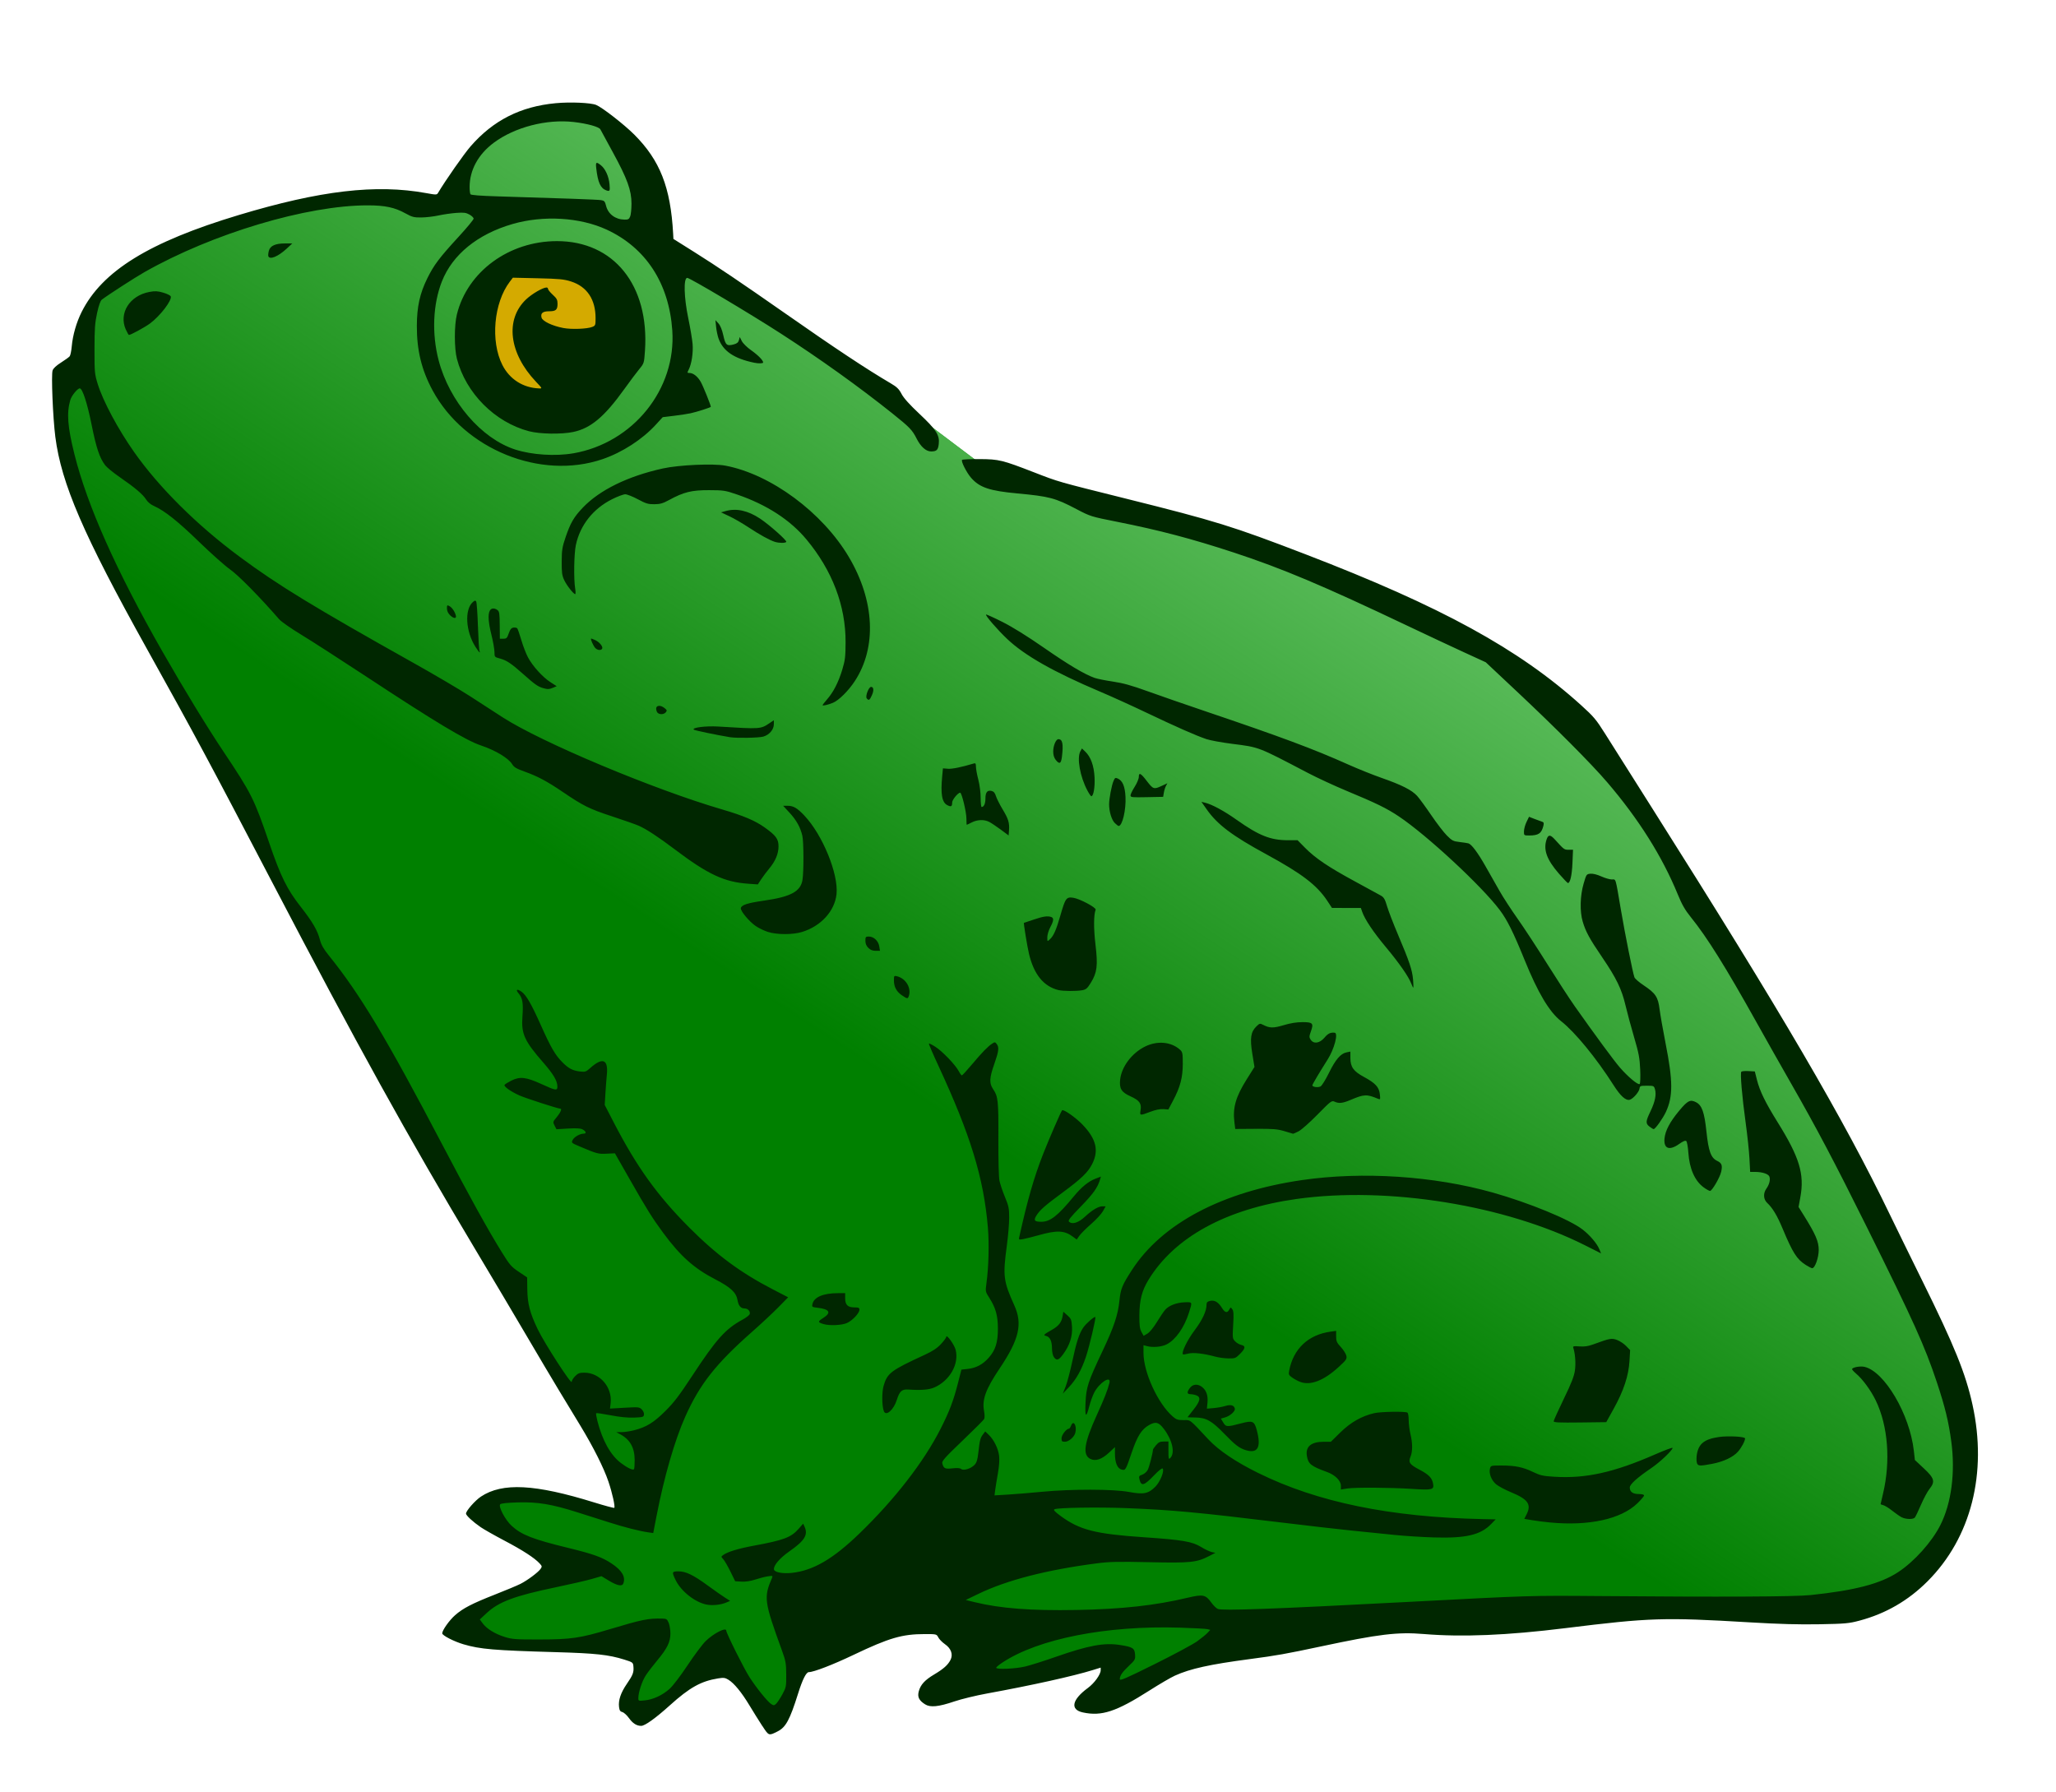
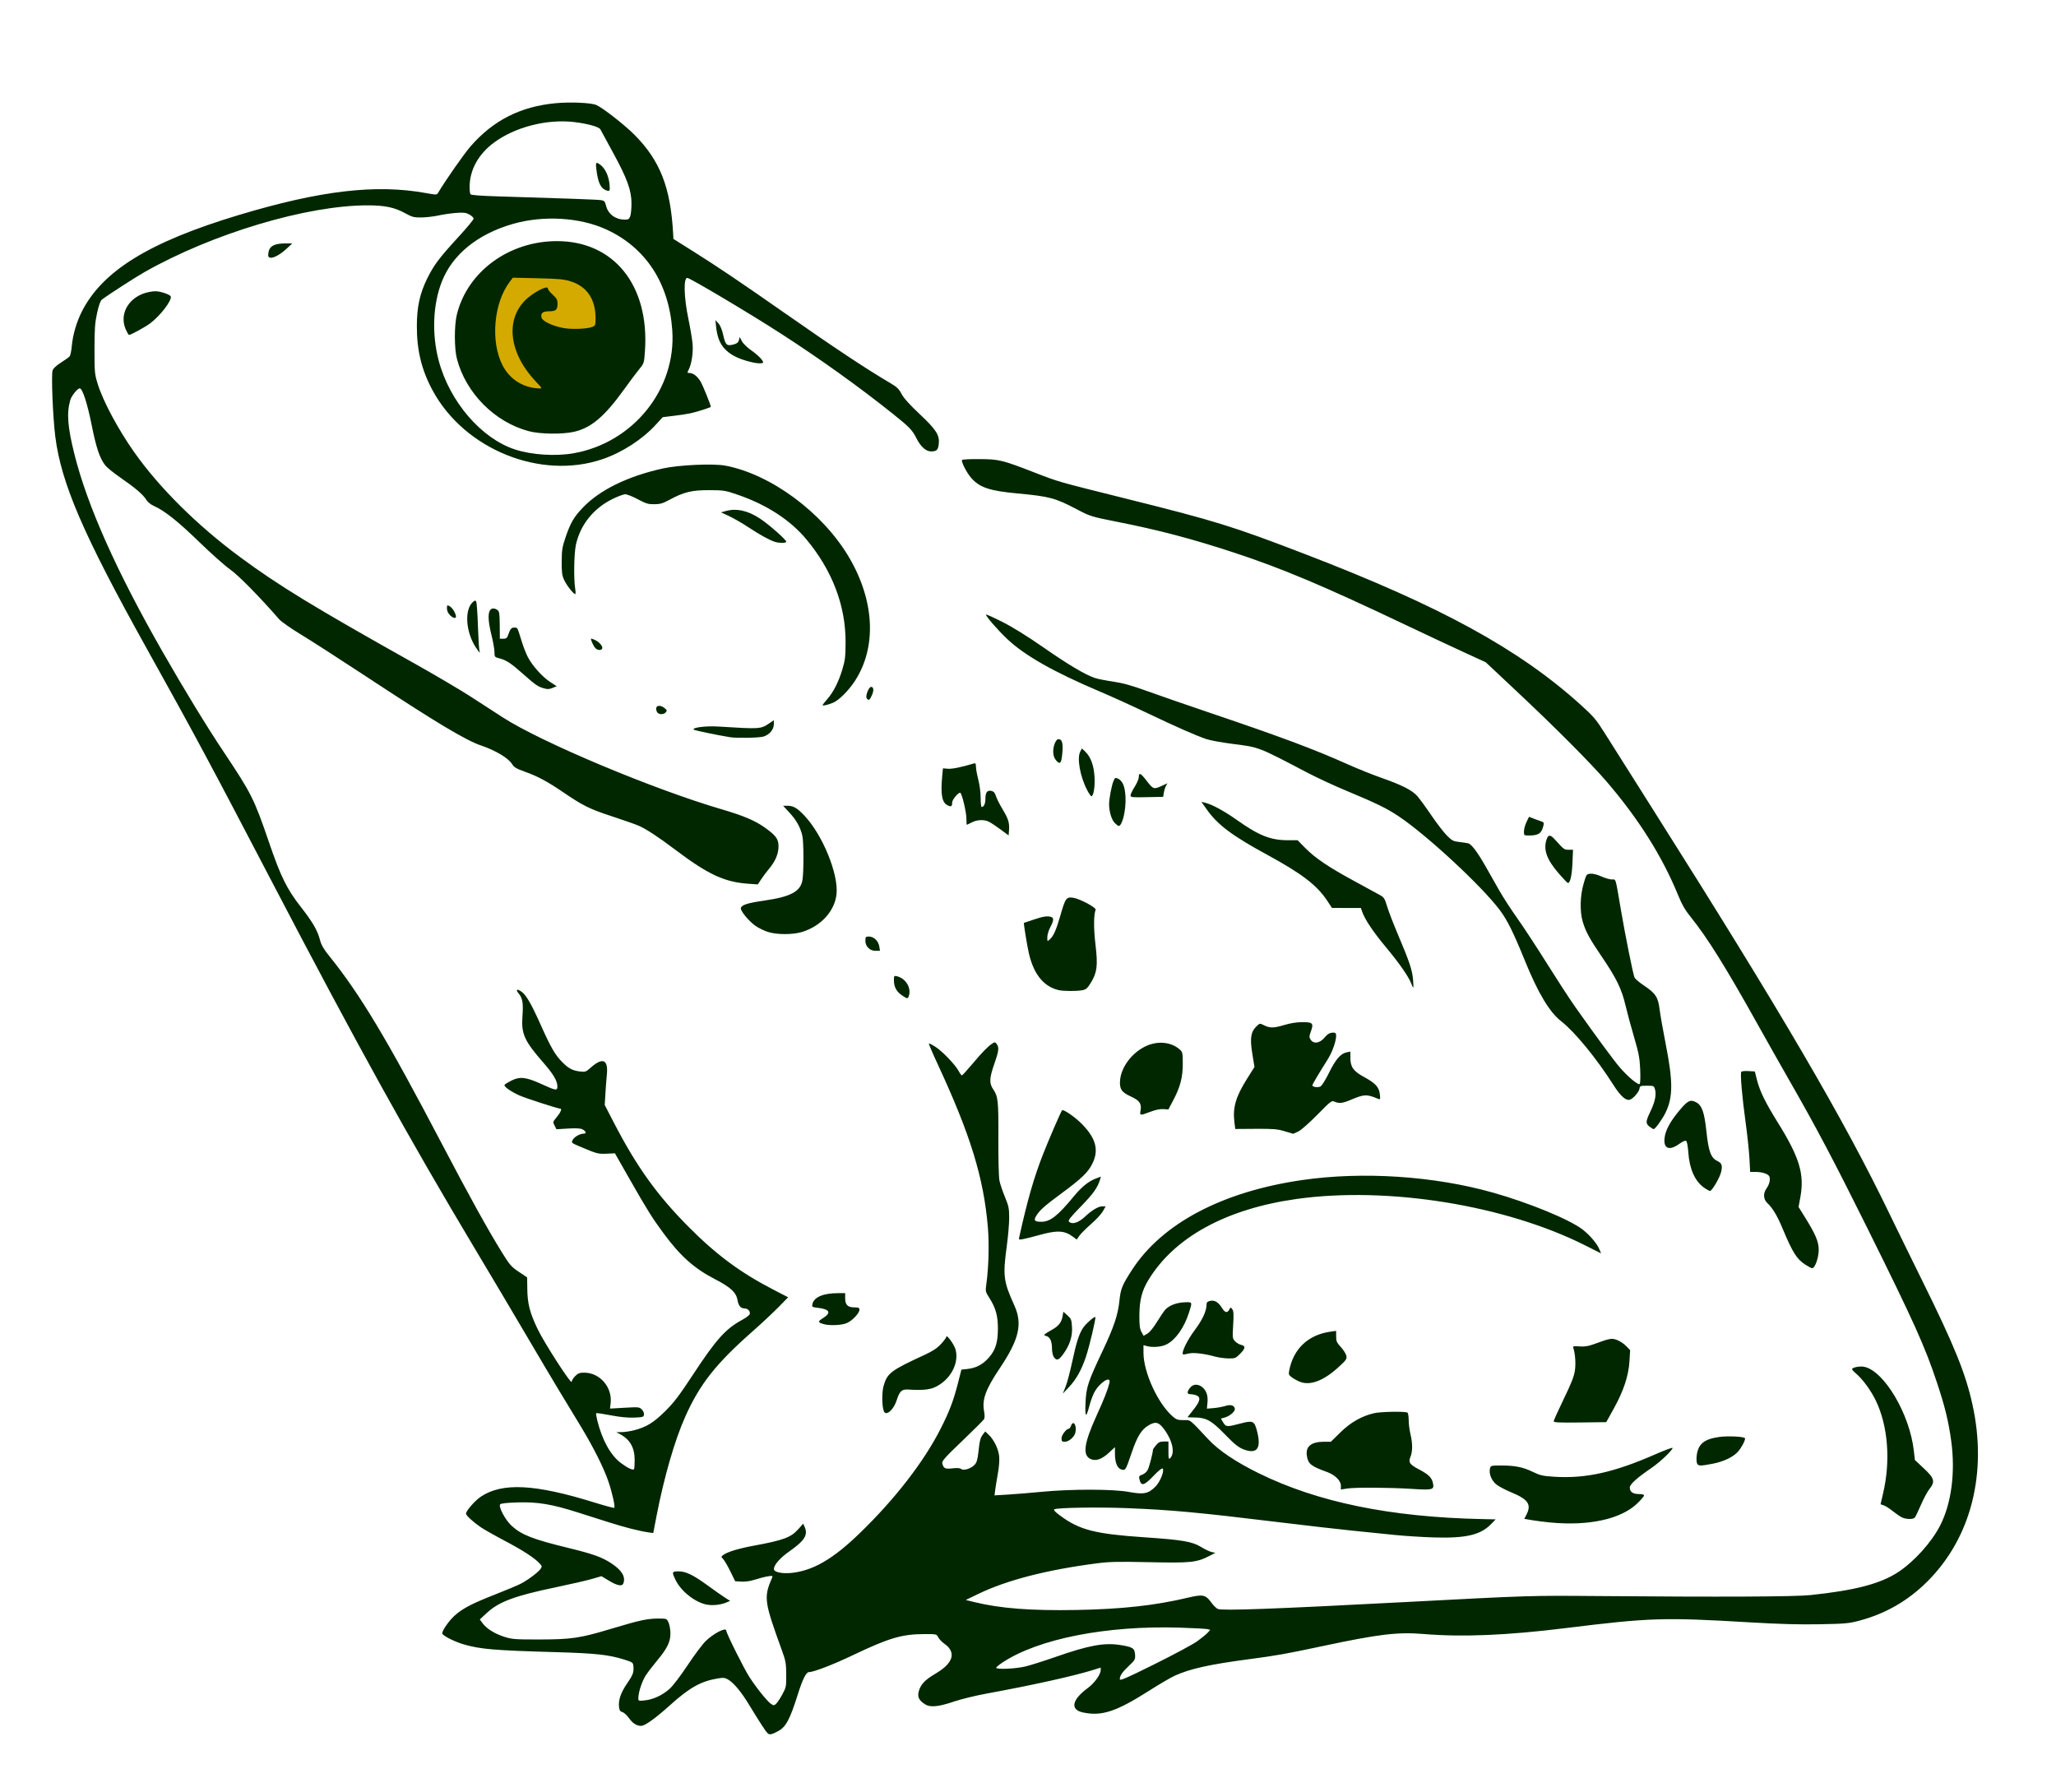
<svg xmlns="http://www.w3.org/2000/svg" xmlns:ns1="http://www.inkscape.org/namespaces/inkscape" xmlns:ns2="http://sodipodi.sourceforge.net/DTD/sodipodi-0.dtd" xmlns:xlink="http://www.w3.org/1999/xlink" width="195mm" height="170mm" viewBox="0 0 195 170" version="1.1" id="svg8" ns1:version="0.91 r13725" ns2:docname="frog-j4p4n-edit.svg">
  <title id="title23">Frog</title>
  <defs id="defs2">
    <linearGradient ns1:collect="always" id="linearGradient4757">
      <stop style="stop-color:#5bbc5b;stop-opacity:1;" offset="0" id="stop4759" />
      <stop style="stop-color:#5bbc5b;stop-opacity:0;" offset="1" id="stop4761" />
    </linearGradient>
    <linearGradient ns1:collect="always" xlink:href="#linearGradient4757" id="linearGradient4765" x1="-273.823" y1="182.354" x2="-295.229" y2="214.909" gradientUnits="userSpaceOnUse" />
  </defs>
  <ns2:namedview id="base" pagecolor="#ffffff" bordercolor="#666666" borderopacity="1.0" ns1:pageopacity="0.0" ns1:pageshadow="2" ns1:zoom="1.0289025" ns1:cx="367.55482" ns1:cy="274.04659" ns1:document-units="mm" ns1:current-layer="layer1" showgrid="false" fit-margin-top="0" fit-margin-left="0" fit-margin-right="0" fit-margin-bottom="0" ns1:window-width="1916" ns1:window-height="1035" ns1:window-x="4" ns1:window-y="1" ns1:window-maximized="1" ns1:snap-global="false" showguides="false" />
  <g ns1:label="Layer 1" ns1:groupmode="layer" id="layer1" transform="translate(384.988,-109.985)">
    <g id="g4769" transform="matrix(1.728,0,0,1.728,218.717,-152.974)">
-       <path ns1:connector-curvature="0" id="path25" d="m -346.265,174.188 c 0.244,-0.195 1.464,-2.489 1.464,-2.489 l 0.293,-2.635 2.489,-2.196 7.954,-3.22 7.075,-0.781 2.098,0.098 1.805,-2.83 3.464,-1.854 2.879,0.098 2.928,3.172 0.878,4.294 11.467,7.319 6.734,5.075 8.393,2.147 11.662,4.196 7.27,3.416 5.855,5.465 4.001,5.66 3.806,6.734 7.661,13.126 2.83,6.343 1.805,5.465 -0.634,5.319 -3.562,3.952 c 0,0 -7.563,0.537 -9.271,0.537 -1.708,0 -21.86,0.586 -21.86,0.586 l -7.124,1.708 -5.123,2.391 0.927,-2.147 -9.076,1.952 1.073,-3.513 -4.343,-1.61 -5.123,3.22 -1.073,3.464 -3.611,-3.513 -4.148,3.22 -0.537,-0.976 1.61,-3.611 -4.928,0.781 -5.319,-0.342 -0.146,-1.317 5.611,-2.684 -4.782,-2.977 1.317,-1.171 7.319,1.366 -1.757,-2.977 -5.27,-9.076 -9.222,-16.298 -5.855,-10.735 -3.562,-6.831 -5.514,-10.54 z" style="fill:#008000;stroke:none;stroke-width:0.265px;stroke-linecap:butt;stroke-linejoin:miter;stroke-opacity:1" />
-       <path style="fill:url(#linearGradient4765);fill-opacity:1;stroke:none;stroke-width:0.265px;stroke-linecap:butt;stroke-linejoin:miter;stroke-opacity:1" d="m -346.265,174.188 c 0.244,-0.195 1.464,-2.489 1.464,-2.489 l 0.293,-2.635 2.489,-2.196 7.954,-3.22 7.075,-0.781 2.098,0.098 1.805,-2.83 3.464,-1.854 2.879,0.098 2.928,3.172 0.878,4.294 11.467,7.319 6.734,5.075 8.393,2.147 11.662,4.196 7.27,3.416 5.855,5.465 4.001,5.66 3.806,6.734 7.661,13.126 2.83,6.343 1.805,5.465 -0.634,5.319 -3.562,3.952 c 0,0 -7.563,0.537 -9.271,0.537 -1.708,0 -21.86,0.586 -21.86,0.586 l -7.124,1.708 -5.123,2.391 0.927,-2.147 -9.076,1.952 1.073,-3.513 -4.343,-1.61 -5.123,3.22 -1.073,3.464 -3.611,-3.513 -4.148,3.22 -0.537,-0.976 1.61,-3.611 -4.928,0.781 -5.319,-0.342 -0.146,-1.317 5.611,-2.684 -4.782,-2.977 1.317,-1.171 7.319,1.366 -1.757,-2.977 -5.27,-9.076 -9.222,-16.298 -5.855,-10.735 -3.562,-6.831 -5.514,-10.54 z" id="path4755" ns1:connector-curvature="0" />
      <path ns1:connector-curvature="0" id="path4767" d="m -317.066,166.273 -4.555,0.778 -2.111,3 2.222,4.111 3.111,0.556 3.555,-4.222 z" style="fill:#d4aa00;fill-rule:evenodd;stroke:none;stroke-width:0.282px;stroke-linecap:butt;stroke-linejoin:miter;stroke-opacity:1" />
      <path ns1:connector-curvature="0" id="path21" d="m -307.519,246.92 c -0.181,-0.278 -0.502,-0.793 -0.714,-1.144 -0.432,-0.717 -0.84,-1.214 -1.154,-1.406 -0.181,-0.11 -0.263,-0.121 -0.567,-0.072 -0.936,0.151 -1.562,0.5 -2.645,1.477 -0.785,0.708 -1.371,1.128 -1.574,1.128 -0.252,0 -0.462,-0.134 -0.676,-0.432 -0.113,-0.157 -0.274,-0.303 -0.358,-0.324 -0.117,-0.029 -0.16,-0.094 -0.182,-0.278 -0.046,-0.371 0.094,-0.785 0.428,-1.271 0.336,-0.488 0.392,-0.637 0.36,-0.964 -0.02,-0.21 -0.039,-0.224 -0.502,-0.369 -0.856,-0.268 -1.577,-0.346 -3.76,-0.408 -3.397,-0.097 -4.143,-0.161 -5.057,-0.429 -0.528,-0.155 -1.174,-0.487 -1.174,-0.603 0,-0.168 0.39,-0.719 0.708,-0.998 0.429,-0.378 0.932,-0.638 2.183,-1.13 0.603,-0.237 1.235,-0.501 1.403,-0.587 0.382,-0.193 0.968,-0.63 1.101,-0.819 0.092,-0.131 0.088,-0.155 -0.054,-0.308 -0.282,-0.303 -0.927,-0.721 -1.925,-1.246 -0.543,-0.286 -1.129,-0.618 -1.302,-0.737 -0.431,-0.296 -0.809,-0.646 -0.809,-0.747 0,-0.152 0.501,-0.723 0.822,-0.935 1.176,-0.779 2.967,-0.686 6.213,0.322 0.587,0.182 1.084,0.315 1.103,0.296 0.059,-0.059 -0.11,-0.82 -0.321,-1.442 -0.256,-0.755 -0.819,-1.876 -1.53,-3.05 -0.31,-0.512 -0.85,-1.403 -1.2,-1.98 -0.35,-0.578 -1.142,-1.913 -1.761,-2.969 -0.619,-1.055 -1.88,-3.181 -2.804,-4.724 -3.703,-6.189 -6.497,-11.241 -11.19,-20.227 -3.4,-6.512 -4.209,-8.019 -6.847,-12.756 -3.482,-6.255 -4.696,-9.065 -5.026,-11.636 -0.134,-1.048 -0.231,-3.405 -0.149,-3.646 0.038,-0.113 0.205,-0.269 0.464,-0.432 0.222,-0.14 0.436,-0.295 0.475,-0.345 0.039,-0.05 0.09,-0.296 0.112,-0.547 0.055,-0.612 0.256,-1.311 0.541,-1.881 1.127,-2.25 3.705,-3.842 8.622,-5.322 4.483,-1.349 7.533,-1.706 10.287,-1.205 0.553,0.101 0.588,0.1 0.652,-0.008 0.412,-0.692 1.421,-2.136 1.787,-2.557 1.243,-1.429 2.74,-2.188 4.671,-2.369 0.799,-0.075 1.925,-0.027 2.222,0.095 0.333,0.136 1.539,1.074 2.092,1.628 1.415,1.417 1.994,2.894 2.134,5.443 l 0.015,0.284 1.138,0.715 c 1.269,0.797 2.587,1.686 4.962,3.347 2.788,1.95 4.501,3.085 5.814,3.856 0.352,0.206 0.464,0.315 0.607,0.589 0.119,0.228 0.436,0.581 0.982,1.094 0.921,0.866 1.116,1.17 1.061,1.652 -0.037,0.332 -0.116,0.409 -0.418,0.411 -0.281,0.001 -0.572,-0.257 -0.802,-0.713 -0.237,-0.469 -0.38,-0.617 -1.34,-1.384 -1.823,-1.456 -3.964,-2.989 -6.118,-4.38 -1.696,-1.095 -4.981,-3.049 -5.126,-3.049 -0.211,0 -0.184,1.064 0.056,2.218 0.108,0.52 0.214,1.152 0.236,1.403 0.041,0.481 -0.053,1.105 -0.215,1.419 -0.086,0.167 -0.083,0.179 0.042,0.179 0.206,0 0.445,0.186 0.618,0.482 0.125,0.214 0.556,1.281 0.556,1.376 0,0.034 -0.773,0.281 -1.11,0.354 -0.162,0.035 -0.572,0.098 -0.912,0.139 l -0.618,0.075 -0.383,0.417 c -0.741,0.809 -1.842,1.52 -2.924,1.889 -3.395,1.158 -7.576,-0.536 -9.325,-3.777 -0.603,-1.119 -0.867,-2.199 -0.863,-3.534 0.003,-1.053 0.161,-1.776 0.571,-2.61 0.359,-0.73 0.659,-1.129 1.713,-2.277 0.458,-0.498 0.832,-0.95 0.832,-1.004 0,-0.053 -0.103,-0.154 -0.228,-0.224 -0.19,-0.105 -0.312,-0.121 -0.718,-0.092 -0.269,0.019 -0.71,0.082 -0.979,0.141 -0.269,0.058 -0.695,0.108 -0.946,0.11 -0.406,0.004 -0.504,-0.022 -0.881,-0.23 -0.581,-0.322 -1.114,-0.434 -2.057,-0.435 -3.339,-0.004 -8.52,1.544 -12.251,3.661 -0.532,0.302 -2.033,1.272 -2.35,1.518 -0.076,0.06 -0.167,0.318 -0.258,0.734 -0.117,0.539 -0.14,0.857 -0.141,1.98 -7.4e-4,1.277 0.007,1.364 0.179,1.919 0.289,0.934 1.11,2.47 1.988,3.718 1.377,1.958 3.461,4.027 5.802,5.76 2.118,1.568 4.046,2.745 9.545,5.828 1.166,0.654 2.576,1.484 3.132,1.845 0.556,0.361 1.349,0.874 1.762,1.141 2.112,1.364 8.254,3.943 12.025,5.048 1.179,0.345 1.828,0.62 2.353,0.995 0.621,0.443 0.759,0.633 0.758,1.041 -0.002,0.405 -0.174,0.813 -0.514,1.218 -0.135,0.161 -0.331,0.422 -0.435,0.58 l -0.188,0.286 -0.533,-0.038 c -1.305,-0.092 -2.206,-0.513 -4.006,-1.872 -0.927,-0.7 -1.58,-1.128 -2.002,-1.313 -0.173,-0.075 -0.839,-0.309 -1.482,-0.52 -1.211,-0.397 -1.574,-0.577 -2.683,-1.332 -0.836,-0.569 -1.384,-0.863 -2.06,-1.104 -0.475,-0.17 -0.613,-0.249 -0.711,-0.411 -0.207,-0.341 -0.899,-0.758 -1.722,-1.038 -0.842,-0.286 -2.49,-1.277 -6.337,-3.81 -1.4,-0.922 -2.991,-1.946 -3.536,-2.276 -0.545,-0.33 -1.086,-0.709 -1.201,-0.841 -1.057,-1.217 -2.234,-2.412 -2.687,-2.73 -0.284,-0.199 -1.05,-0.88 -1.703,-1.514 -1.162,-1.128 -1.901,-1.715 -2.481,-1.972 -0.179,-0.079 -0.343,-0.215 -0.43,-0.355 -0.172,-0.278 -0.617,-0.656 -1.45,-1.23 -0.349,-0.241 -0.708,-0.534 -0.797,-0.651 -0.305,-0.4 -0.49,-0.953 -0.744,-2.22 -0.238,-1.189 -0.503,-2 -0.651,-2 -0.123,0 -0.451,0.403 -0.519,0.639 -0.208,0.714 -0.15,1.471 0.226,2.974 0.71,2.839 2.303,6.408 4.835,10.839 1.184,2.071 2.423,4.102 3.344,5.481 1.538,2.302 1.684,2.593 2.505,4.995 0.635,1.859 0.98,2.56 1.732,3.52 0.66,0.843 0.925,1.299 1.064,1.833 0.069,0.267 0.199,0.494 0.485,0.848 1.714,2.124 3.163,4.539 6.203,10.336 1.527,2.912 2.509,4.687 3.289,5.947 0.436,0.703 0.521,0.802 0.935,1.079 l 0.456,0.306 0.009,0.64 c 0.011,0.812 0.14,1.305 0.572,2.206 0.371,0.772 1.864,3.079 1.865,2.882 2.4e-4,-0.066 0.086,-0.205 0.191,-0.31 0.159,-0.159 0.244,-0.19 0.506,-0.189 0.852,0.004 1.538,0.8 1.44,1.67 l -0.034,0.301 0.802,-0.046 c 0.766,-0.044 0.808,-0.04 0.943,0.094 0.08,0.08 0.132,0.202 0.12,0.284 -0.019,0.131 -0.062,0.144 -0.542,0.163 -0.347,0.013 -0.779,-0.029 -1.287,-0.127 -0.421,-0.081 -0.779,-0.132 -0.797,-0.115 -0.017,0.017 0.013,0.207 0.067,0.42 0.273,1.076 0.725,1.886 1.29,2.313 0.353,0.266 0.653,0.41 0.719,0.344 0.022,-0.022 0.039,-0.247 0.038,-0.501 -0.002,-0.692 -0.255,-1.136 -0.814,-1.431 l -0.196,-0.103 0.296,-0.003 c 0.163,-0.001 0.471,-0.048 0.685,-0.103 0.67,-0.172 1.067,-0.415 1.701,-1.042 0.48,-0.475 0.767,-0.85 1.494,-1.957 1.316,-2.005 1.821,-2.567 2.757,-3.073 0.206,-0.111 0.384,-0.252 0.396,-0.313 0.03,-0.155 -0.108,-0.3 -0.286,-0.3 -0.211,0 -0.336,-0.149 -0.389,-0.463 -0.07,-0.413 -0.378,-0.7 -1.22,-1.135 -1.16,-0.599 -1.916,-1.273 -2.854,-2.546 -0.605,-0.821 -0.895,-1.284 -1.833,-2.931 l -0.821,-1.44 -0.455,0.021 c -0.467,0.022 -0.53,0.005 -1.48,-0.398 -0.462,-0.196 -0.467,-0.201 -0.377,-0.368 0.085,-0.159 0.395,-0.333 0.593,-0.333 0.177,0 0.137,-0.137 -0.07,-0.241 -0.106,-0.053 -0.356,-0.066 -0.788,-0.04 l -0.632,0.038 -0.103,-0.2 c -0.102,-0.196 -0.099,-0.205 0.124,-0.472 0.199,-0.238 0.292,-0.456 0.196,-0.456 -0.131,0 -1.913,-0.577 -2.248,-0.727 -0.488,-0.22 -0.872,-0.494 -0.817,-0.583 0.021,-0.034 0.189,-0.138 0.372,-0.231 0.467,-0.237 0.814,-0.197 1.661,0.192 0.784,0.359 0.868,0.372 0.866,0.126 -0.002,-0.305 -0.222,-0.677 -0.769,-1.303 -1.043,-1.194 -1.219,-1.582 -1.149,-2.532 0.054,-0.735 0.009,-1.01 -0.209,-1.269 -0.182,-0.216 -0.093,-0.271 0.156,-0.097 0.257,0.18 0.541,0.671 1.056,1.823 0.557,1.248 0.795,1.658 1.196,2.059 0.336,0.336 0.557,0.451 0.956,0.499 0.29,0.034 0.333,0.02 0.567,-0.19 0.68,-0.608 0.997,-0.477 0.91,0.374 -0.022,0.215 -0.057,0.676 -0.078,1.023 l -0.038,0.631 0.492,0.952 c 1.265,2.447 2.393,4.017 4.154,5.782 1.496,1.5 2.811,2.472 4.588,3.391 l 0.834,0.432 -0.541,0.551 c -0.297,0.303 -0.937,0.9 -1.422,1.328 -2.009,1.771 -2.894,2.896 -3.693,4.691 -0.573,1.288 -1.155,3.302 -1.563,5.408 l -0.186,0.961 -0.264,-0.037 c -0.491,-0.07 -1.304,-0.276 -2.156,-0.548 -0.467,-0.149 -1.259,-0.4 -1.762,-0.559 -1.393,-0.441 -2.157,-0.568 -3.239,-0.538 -0.577,0.016 -0.928,0.052 -0.977,0.102 -0.118,0.118 0.272,0.857 0.623,1.18 0.542,0.499 1.16,0.741 3.105,1.215 1.375,0.335 1.858,0.508 2.38,0.854 0.576,0.382 0.786,0.74 0.647,1.102 -0.065,0.17 -0.334,0.118 -0.779,-0.15 l -0.42,-0.253 -0.527,0.153 c -0.29,0.084 -1.174,0.288 -1.966,0.453 -2.276,0.474 -3.14,0.796 -3.814,1.424 l -0.37,0.345 0.156,0.212 c 0.222,0.3 0.67,0.577 1.202,0.745 0.416,0.131 0.59,0.144 1.926,0.142 1.721,-0.002 2.217,-0.074 3.82,-0.555 1.816,-0.545 2.137,-0.61 2.92,-0.591 0.219,0.005 0.259,0.033 0.343,0.232 0.052,0.124 0.095,0.39 0.095,0.589 0,0.46 -0.178,0.822 -0.722,1.473 -0.223,0.267 -0.503,0.632 -0.622,0.811 -0.211,0.318 -0.417,0.943 -0.417,1.263 0,0.153 0.012,0.157 0.359,0.121 0.461,-0.048 0.961,-0.281 1.356,-0.632 0.178,-0.158 0.604,-0.717 0.99,-1.298 0.373,-0.561 0.819,-1.157 0.992,-1.325 0.447,-0.433 1.13,-0.778 1.13,-0.571 0,0.138 0.965,2.072 1.271,2.547 0.381,0.592 0.987,1.343 1.191,1.477 0.137,0.09 0.163,0.089 0.273,-0.011 0.067,-0.061 0.22,-0.292 0.341,-0.514 0.21,-0.388 0.219,-0.432 0.215,-1.089 -0.004,-0.619 -0.027,-0.749 -0.241,-1.338 -0.974,-2.685 -1.002,-2.895 -0.537,-3.974 0.049,-0.115 0.032,-0.121 -0.235,-0.08 -0.158,0.025 -0.469,0.104 -0.691,0.177 -0.257,0.084 -0.528,0.125 -0.75,0.112 l -0.348,-0.02 -0.261,-0.533 c -0.144,-0.293 -0.319,-0.597 -0.391,-0.675 -0.128,-0.139 -0.128,-0.143 -0.004,-0.233 0.241,-0.176 0.83,-0.354 1.704,-0.516 1.618,-0.299 2.02,-0.45 2.43,-0.916 l 0.254,-0.288 0.075,0.164 c 0.206,0.452 0.013,0.765 -0.844,1.365 -0.528,0.37 -0.872,0.779 -0.832,0.989 0.029,0.151 0.48,0.237 0.968,0.185 1.182,-0.127 2.267,-0.758 3.721,-2.163 1.942,-1.876 3.537,-3.934 4.459,-5.755 0.487,-0.962 0.703,-1.532 0.955,-2.521 l 0.183,-0.718 0.349,-0.039 c 0.461,-0.051 0.829,-0.248 1.153,-0.616 0.371,-0.421 0.501,-0.836 0.501,-1.596 0,-0.71 -0.118,-1.134 -0.469,-1.686 -0.221,-0.347 -0.221,-0.35 -0.158,-0.816 0.12,-0.88 0.153,-2.151 0.078,-3.045 -0.229,-2.726 -0.952,-5.083 -2.74,-8.934 -0.29,-0.625 -0.514,-1.15 -0.498,-1.167 0.016,-0.016 0.176,0.064 0.355,0.179 0.386,0.247 1.095,0.985 1.277,1.327 0.071,0.134 0.151,0.243 0.178,0.243 0.027,0 0.277,-0.272 0.556,-0.604 0.555,-0.661 0.868,-0.983 1.107,-1.14 0.144,-0.094 0.163,-0.092 0.249,0.021 0.141,0.186 0.116,0.387 -0.132,1.097 -0.273,0.777 -0.285,1.055 -0.064,1.382 0.273,0.403 0.297,0.629 0.288,2.715 -0.005,1.17 0.019,2.113 0.06,2.311 0.038,0.183 0.173,0.586 0.301,0.893 0.206,0.498 0.232,0.624 0.232,1.142 0,0.32 -0.059,1.016 -0.131,1.546 -0.223,1.647 -0.186,1.936 0.414,3.262 0.461,1.019 0.265,1.862 -0.805,3.457 -0.771,1.15 -0.975,1.71 -0.856,2.349 0.035,0.185 0.036,0.37 0.004,0.43 -0.031,0.058 -0.569,0.595 -1.195,1.194 -0.95,0.908 -1.133,1.113 -1.103,1.234 0.07,0.286 0.148,0.325 0.557,0.279 0.261,-0.029 0.413,-0.018 0.478,0.035 0.131,0.108 0.54,-0.018 0.737,-0.228 0.115,-0.122 0.163,-0.278 0.207,-0.67 0.076,-0.682 0.108,-0.808 0.254,-1 l 0.124,-0.163 0.192,0.184 c 0.285,0.273 0.525,0.759 0.571,1.159 0.026,0.223 2.5e-4,0.581 -0.07,0.973 -0.061,0.341 -0.127,0.749 -0.147,0.907 l -0.036,0.287 0.744,-0.045 c 0.409,-0.025 1.243,-0.093 1.853,-0.152 1.619,-0.156 3.918,-0.152 4.78,0.008 0.808,0.15 1.064,0.099 1.451,-0.288 0.265,-0.265 0.512,-0.883 0.399,-0.997 -0.034,-0.034 -0.229,0.12 -0.468,0.371 -0.554,0.58 -0.71,0.621 -0.805,0.216 -0.038,-0.161 -0.019,-0.19 0.157,-0.252 0.112,-0.039 0.244,-0.155 0.3,-0.264 0.082,-0.158 0.281,-0.932 0.286,-1.108 7.4e-4,-0.024 0.077,-0.134 0.17,-0.245 0.136,-0.161 0.219,-0.201 0.424,-0.201 l 0.255,0 0,0.503 c 0,0.452 0.01,0.493 0.1,0.403 0.274,-0.274 0.121,-0.975 -0.346,-1.592 -0.29,-0.383 -0.455,-0.425 -0.827,-0.212 -0.403,0.231 -0.632,0.595 -0.937,1.487 -0.342,1.002 -0.344,1.005 -0.564,0.95 -0.227,-0.057 -0.362,-0.377 -0.362,-0.862 l 0,-0.37 -0.318,0.297 c -0.405,0.379 -0.753,0.495 -1.039,0.347 -0.431,-0.223 -0.335,-0.87 0.354,-2.386 0.415,-0.912 0.606,-1.397 0.7,-1.78 0.109,-0.445 -0.557,-0.018 -0.839,0.537 -0.085,0.167 -0.203,0.493 -0.262,0.724 -0.178,0.691 -0.246,0.637 -0.211,-0.168 0.037,-0.858 0.136,-1.158 0.931,-2.838 0.632,-1.335 0.852,-1.993 0.932,-2.785 0.064,-0.634 0.153,-0.852 0.694,-1.684 1.652,-2.545 4.96,-4.289 9.334,-4.922 3.322,-0.481 7.23,-0.225 10.46,0.686 1.99,0.561 4.224,1.48 4.933,2.03 0.399,0.31 0.784,0.762 0.914,1.073 l 0.099,0.237 -0.862,-0.435 c -4.398,-2.217 -10.846,-3.255 -15.853,-2.552 -3.859,0.542 -6.704,2.097 -8.131,4.447 -0.359,0.59 -0.49,1.108 -0.495,1.948 -0.003,0.543 0.021,0.73 0.114,0.901 l 0.118,0.216 0.207,-0.121 c 0.125,-0.073 0.333,-0.327 0.524,-0.64 0.174,-0.285 0.38,-0.589 0.458,-0.675 0.21,-0.232 0.614,-0.387 1.055,-0.405 0.444,-0.018 0.437,-0.034 0.248,0.561 -0.261,0.823 -0.728,1.489 -1.223,1.745 -0.276,0.143 -0.769,0.186 -1.097,0.096 l -0.179,-0.049 0,0.415 c 0,1.068 0.781,2.775 1.597,3.492 0.204,0.179 0.283,0.206 0.6,0.206 0.407,0 0.289,-0.092 1.372,1.065 0.562,0.6 1.492,1.227 2.724,1.835 3.251,1.606 7.25,2.428 12.327,2.533 l 0.71,0.015 -0.256,0.264 c -0.575,0.592 -1.383,0.78 -3.121,0.728 -0.646,-0.019 -1.63,-0.082 -2.186,-0.139 -0.556,-0.057 -1.599,-0.163 -2.316,-0.236 -0.718,-0.072 -2.494,-0.276 -3.947,-0.453 -4.558,-0.554 -5.971,-0.684 -8.437,-0.781 -1.573,-0.062 -3.786,-0.026 -3.955,0.063 -0.067,0.035 0.023,0.134 0.326,0.357 1.058,0.779 1.903,0.996 4.594,1.179 2.101,0.142 2.644,0.235 3.126,0.531 0.212,0.13 0.476,0.256 0.587,0.28 l 0.202,0.043 -0.342,0.176 c -0.69,0.354 -1.013,0.388 -3.279,0.338 -1.707,-0.037 -2.194,-0.027 -2.871,0.061 -2.763,0.358 -4.953,0.922 -6.525,1.682 l -0.685,0.331 0.489,0.12 c 1.407,0.344 3.092,0.474 5.579,0.429 2.493,-0.045 4.325,-0.247 6.12,-0.674 0.833,-0.198 0.978,-0.168 1.293,0.27 0.109,0.152 0.267,0.308 0.351,0.346 0.237,0.108 3.037,0.005 10.342,-0.379 6.837,-0.36 6.781,-0.358 10.57,-0.327 6.731,0.056 10.74,0.038 11.614,-0.053 2.442,-0.255 3.842,-0.62 4.815,-1.258 0.888,-0.582 1.852,-1.656 2.321,-2.585 0.607,-1.204 0.827,-2.889 0.599,-4.586 -0.147,-1.094 -0.344,-1.904 -0.785,-3.23 -0.67,-2.013 -1.264,-3.328 -3.852,-8.543 -1.77,-3.565 -2.775,-5.47 -4.205,-7.965 -0.493,-0.861 -1.332,-2.344 -1.862,-3.295 -1.683,-3.014 -2.699,-4.641 -3.586,-5.74 -0.324,-0.401 -0.491,-0.692 -0.721,-1.254 -0.853,-2.083 -2.149,-4.142 -3.878,-6.161 -0.871,-1.018 -2.818,-2.974 -4.948,-4.973 l -1.715,-1.61 -1.221,-0.56 c -0.671,-0.308 -2.072,-0.965 -3.113,-1.46 -4.574,-2.175 -6.838,-3.13 -9.493,-4.002 -2.311,-0.759 -4.087,-1.227 -6.394,-1.685 -1.454,-0.289 -1.476,-0.296 -2.251,-0.703 -1.16,-0.609 -1.479,-0.693 -3.23,-0.856 -1.533,-0.142 -2.077,-0.325 -2.54,-0.852 -0.252,-0.287 -0.572,-0.918 -0.501,-0.989 0.028,-0.028 0.467,-0.048 0.975,-0.044 1.055,0.007 1.23,0.05 2.979,0.728 1.374,0.533 1.234,0.492 5.057,1.446 4.924,1.228 5.827,1.508 9.838,3.05 7.452,2.865 11.715,5.199 15.123,8.279 0.695,0.628 0.83,0.789 1.313,1.556 0.296,0.47 1.467,2.323 2.602,4.118 7.115,11.246 10.509,17.048 13.03,22.276 0.339,0.703 1.139,2.335 1.777,3.627 1.77,3.58 2.386,5.1 2.764,6.818 0.827,3.757 -0.073,7.3 -2.465,9.695 -1.062,1.063 -2.297,1.777 -3.74,2.161 -0.579,0.154 -0.776,0.172 -2.202,0.198 -1.114,0.021 -2.216,-0.01 -3.817,-0.105 -4.721,-0.28 -5.477,-0.257 -10.121,0.318 -3.2,0.396 -5.664,0.498 -7.77,0.323 -1.442,-0.12 -2.461,0.003 -5.631,0.678 -1.925,0.41 -2.445,0.503 -3.915,0.697 -2.199,0.29 -3.274,0.528 -4.115,0.909 -0.224,0.101 -0.857,0.471 -1.407,0.822 -1.814,1.156 -2.614,1.419 -3.643,1.198 -0.715,-0.153 -0.605,-0.699 0.273,-1.343 0.356,-0.261 0.703,-0.742 0.703,-0.974 l 0,-0.143 -0.408,0.127 c -1.087,0.338 -3.368,0.844 -5.823,1.292 -0.61,0.111 -1.417,0.307 -1.794,0.435 -0.874,0.297 -1.326,0.342 -1.611,0.162 -0.339,-0.214 -0.432,-0.406 -0.348,-0.717 0.098,-0.362 0.33,-0.617 0.841,-0.921 0.514,-0.306 0.754,-0.519 0.897,-0.796 0.156,-0.301 0.04,-0.633 -0.305,-0.871 -0.146,-0.101 -0.308,-0.267 -0.361,-0.368 -0.094,-0.183 -0.099,-0.184 -0.739,-0.184 -1.246,0 -1.956,0.207 -3.92,1.144 -1.124,0.536 -2.181,0.944 -2.445,0.944 -0.148,0 -0.348,0.398 -0.594,1.182 -0.452,1.436 -0.673,1.845 -1.119,2.07 -0.494,0.249 -0.482,0.254 -0.842,-0.3 z m 23.861,-4.658 c 0.231,-0.167 0.487,-0.376 0.57,-0.465 l 0.15,-0.162 -0.15,-0.04 c -0.083,-0.022 -0.767,-0.059 -1.52,-0.083 -4.029,-0.125 -7.765,0.61 -9.738,1.915 -0.188,0.125 -0.343,0.253 -0.343,0.285 0,0.107 1.061,0.062 1.599,-0.068 0.287,-0.07 1.036,-0.306 1.664,-0.526 1.801,-0.63 2.659,-0.79 3.526,-0.655 0.705,0.109 0.808,0.174 0.833,0.52 0.019,0.272 0.003,0.304 -0.332,0.62 -0.376,0.356 -0.504,0.544 -0.504,0.739 0,0.101 0.338,-0.046 1.913,-0.828 1.052,-0.522 2.102,-1.086 2.333,-1.253 z m -34.24,-65.205 c 3.285,-0.573 5.657,-3.522 5.431,-6.754 -0.18,-2.581 -1.452,-4.531 -3.603,-5.525 -1.463,-0.676 -3.472,-0.796 -5.161,-0.308 -1.921,0.555 -3.302,1.678 -3.883,3.158 -0.492,1.254 -0.558,2.868 -0.177,4.325 0.591,2.257 2.347,4.301 4.208,4.898 0.912,0.293 2.205,0.376 3.184,0.205 z m -2.432,-1.212 c -1.874,-0.491 -3.467,-2.091 -3.958,-3.976 -0.148,-0.568 -0.15,-1.832 -0.003,-2.429 0.578,-2.356 2.86,-4.03 5.495,-4.03 3.124,0 5.074,2.427 4.83,6.011 -0.047,0.686 -0.05,0.696 -0.31,1.011 -0.145,0.175 -0.516,0.67 -0.825,1.101 -1.089,1.518 -1.839,2.148 -2.798,2.351 -0.646,0.137 -1.831,0.118 -2.43,-0.039 z m 0.38,-2.72 c -1.483,-1.564 -1.704,-3.416 -0.538,-4.519 0.318,-0.301 0.917,-0.65 1.119,-0.651 0.045,-3.2e-4 0.082,0.035 0.082,0.08 0,0.044 0.117,0.187 0.261,0.319 0.219,0.201 0.261,0.279 0.261,0.494 0,0.332 -0.09,0.412 -0.462,0.412 -0.35,0 -0.477,0.105 -0.416,0.346 0.05,0.199 0.579,0.453 1.188,0.571 0.447,0.087 1.317,0.055 1.599,-0.059 0.169,-0.068 0.179,-0.096 0.179,-0.477 0,-1.031 -0.469,-1.734 -1.344,-2.015 -0.388,-0.125 -0.64,-0.149 -1.823,-0.177 l -1.373,-0.032 -0.168,0.22 c -0.881,1.156 -1.069,3.266 -0.407,4.573 0.395,0.779 1.133,1.251 2.009,1.284 0.188,0.007 0.187,0.005 -0.167,-0.368 z m 5.173,-9.069 c 0.039,-0.099 0.071,-0.417 0.071,-0.707 -2.5e-4,-0.729 -0.231,-1.364 -1.022,-2.812 -0.349,-0.64 -0.658,-1.207 -0.685,-1.26 -0.072,-0.141 -0.72,-0.32 -1.465,-0.405 -1.491,-0.17 -3.234,0.282 -4.383,1.136 -0.855,0.635 -1.328,1.501 -1.33,2.432 -2.5e-4,0.179 0.021,0.359 0.047,0.398 0.031,0.047 0.551,0.087 1.483,0.115 3.52,0.105 5.496,0.177 5.685,0.207 0.177,0.028 0.214,0.07 0.274,0.31 0.114,0.455 0.508,0.751 1.007,0.76 0.21,0.004 0.257,-0.022 0.317,-0.175 z m -1.314,-1.433 c -0.317,-0.116 -0.459,-0.429 -0.549,-1.21 -0.04,-0.346 -0.003,-0.371 0.248,-0.173 0.25,0.197 0.44,0.612 0.48,1.049 0.034,0.373 0.017,0.405 -0.179,0.334 z m 5.503,77.623 c -0.627,-0.126 -1.384,-0.72 -1.684,-1.323 -0.232,-0.465 -0.221,-0.502 0.145,-0.501 0.408,7.4e-4 0.806,0.194 1.615,0.784 0.359,0.262 0.78,0.558 0.937,0.657 l 0.284,0.181 -0.22,0.092 c -0.306,0.128 -0.755,0.174 -1.076,0.109 z m 46.303,-4.506 c -0.305,-0.029 -0.749,-0.086 -0.986,-0.126 l -0.431,-0.073 0.121,-0.238 c 0.282,-0.552 0.088,-0.834 -0.834,-1.216 -0.328,-0.136 -0.702,-0.334 -0.83,-0.44 -0.259,-0.213 -0.41,-0.596 -0.342,-0.865 0.042,-0.166 0.053,-0.169 0.62,-0.169 0.762,0 1.184,0.085 1.737,0.352 0.401,0.193 0.544,0.225 1.174,0.265 1.724,0.107 3.264,-0.234 5.53,-1.225 0.529,-0.232 0.962,-0.393 0.962,-0.359 0,0.128 -0.681,0.775 -1.163,1.104 -0.796,0.543 -1.186,0.896 -1.186,1.071 0,0.236 0.168,0.358 0.494,0.358 0.18,0 0.289,0.029 0.289,0.078 0,0.043 -0.164,0.237 -0.365,0.431 -0.896,0.868 -2.662,1.256 -4.79,1.051 z m 19.291,-0.287 c -0.102,-0.053 -0.334,-0.215 -0.516,-0.36 -0.182,-0.145 -0.399,-0.28 -0.483,-0.301 -0.084,-0.021 -0.153,-0.048 -0.153,-0.06 0,-0.012 0.058,-0.264 0.129,-0.56 0.429,-1.795 0.281,-3.725 -0.393,-5.125 -0.267,-0.554 -0.725,-1.179 -1.09,-1.486 -0.116,-0.098 -0.212,-0.204 -0.212,-0.235 0,-0.098 0.442,-0.183 0.678,-0.129 1.1,0.248 2.487,2.604 2.712,4.608 l 0.057,0.506 0.495,0.463 c 0.582,0.544 0.63,0.724 0.302,1.133 -0.106,0.132 -0.315,0.52 -0.462,0.861 -0.148,0.341 -0.299,0.657 -0.336,0.701 -0.092,0.111 -0.5,0.102 -0.726,-0.016 z m -26.86,-1.556 c -1.244,-0.079 -3.142,-0.09 -3.572,-0.021 l -0.343,0.055 0,-0.208 c 0,-0.275 -0.317,-0.591 -0.75,-0.749 -0.895,-0.325 -1.046,-0.446 -1.117,-0.891 -0.082,-0.512 0.236,-0.774 0.938,-0.774 l 0.379,0 0.521,-0.512 c 0.563,-0.553 1.169,-0.898 1.857,-1.057 0.364,-0.084 1.702,-0.106 1.825,-0.03 0.037,0.023 0.067,0.208 0.068,0.413 6.4e-4,0.204 0.044,0.547 0.096,0.763 0.122,0.507 0.123,0.957 0.003,1.246 -0.129,0.309 -0.049,0.425 0.488,0.707 0.516,0.271 0.693,0.452 0.751,0.766 0.063,0.34 -0.028,0.364 -1.143,0.293 z m 15.62,-1.449 c -0.023,-0.091 -0.022,-0.287 10e-4,-0.434 0.096,-0.599 0.417,-0.852 1.222,-0.967 0.5,-0.071 1.426,-0.021 1.426,0.078 0,0.14 -0.196,0.507 -0.388,0.725 -0.265,0.302 -0.791,0.551 -1.417,0.671 -0.7,0.134 -0.795,0.126 -0.845,-0.072 z m -24.755,-0.678 c -0.353,-0.107 -0.578,-0.278 -1.168,-0.888 -0.71,-0.733 -1.002,-0.896 -1.621,-0.905 -0.224,-0.003 -0.408,-0.009 -0.408,-0.014 0,-0.004 0.147,-0.192 0.326,-0.416 0.371,-0.465 0.416,-0.687 0.159,-0.785 -0.092,-0.035 -0.239,-0.064 -0.326,-0.064 -0.195,0 -0.204,-0.121 -0.024,-0.35 0.164,-0.209 0.43,-0.226 0.663,-0.044 0.234,0.184 0.333,0.471 0.296,0.857 l -0.032,0.331 0.366,-0.03 c 0.201,-0.017 0.492,-0.069 0.646,-0.117 0.299,-0.093 0.485,-0.04 0.522,0.151 0.028,0.139 -0.264,0.399 -0.536,0.477 l -0.231,0.066 0.132,0.218 c 0.15,0.246 0.198,0.248 0.986,0.041 0.631,-0.166 0.719,-0.126 0.855,0.383 0.25,0.936 0.053,1.289 -0.606,1.089 z m -10.113,-0.654 c 0,-0.179 0.269,-0.525 0.409,-0.525 0.028,0 0.08,-0.076 0.115,-0.168 0.128,-0.336 0.33,0.007 0.233,0.394 -0.058,0.231 -0.36,0.492 -0.57,0.492 -0.164,0 -0.187,-0.024 -0.187,-0.193 z m 27.012,-0.931 c 0,-0.045 0.249,-0.597 0.553,-1.225 0.423,-0.873 0.567,-1.242 0.613,-1.566 0.054,-0.381 0.017,-0.906 -0.086,-1.23 -0.033,-0.103 0.003,-0.113 0.339,-0.088 0.277,0.02 0.479,-0.011 0.767,-0.116 0.91,-0.334 0.998,-0.349 1.299,-0.234 0.152,0.058 0.374,0.206 0.493,0.33 l 0.218,0.224 -0.036,0.609 c -0.048,0.799 -0.323,1.628 -0.863,2.602 l -0.412,0.742 -1.442,0.018 c -1.131,0.014 -1.442,0 -1.443,-0.065 z m -36.765,-0.556 c -0.108,-0.274 -0.115,-1.04 -0.013,-1.391 0.203,-0.697 0.398,-0.845 2.248,-1.697 0.443,-0.204 0.684,-0.363 0.897,-0.591 0.16,-0.171 0.293,-0.35 0.294,-0.396 0.006,-0.179 0.444,0.425 0.516,0.713 0.195,0.774 -0.321,1.686 -1.163,2.059 -0.294,0.13 -0.732,0.166 -1.43,0.117 -0.359,-0.025 -0.485,0.088 -0.637,0.569 -0.174,0.553 -0.595,0.917 -0.713,0.617 z m 9.979,-1.354 c 0.085,-0.215 0.248,-0.831 0.362,-1.367 0.224,-1.055 0.379,-1.535 0.605,-1.866 0.151,-0.222 0.613,-0.625 0.661,-0.577 0.046,0.046 -0.325,1.615 -0.515,2.18 -0.243,0.723 -0.53,1.238 -0.929,1.662 l -0.339,0.361 z m 12.881,-0.249 c -0.13,-0.048 -0.33,-0.155 -0.446,-0.238 -0.187,-0.133 -0.206,-0.174 -0.168,-0.373 0.226,-1.206 1.047,-1.981 2.276,-2.15 l 0.303,-0.042 0,0.304 c 0,0.264 0.034,0.341 0.261,0.587 0.143,0.156 0.278,0.37 0.3,0.477 0.035,0.177 -0.004,0.234 -0.433,0.625 -0.807,0.737 -1.534,1.018 -2.092,0.81 z m -13.528,-1.364 c -0.059,-0.084 -0.102,-0.283 -0.103,-0.473 -10e-4,-0.399 -0.111,-0.636 -0.318,-0.685 -0.181,-0.043 -0.15,-0.075 0.336,-0.352 0.355,-0.203 0.511,-0.408 0.566,-0.745 l 0.038,-0.236 0.224,0.2 c 0.205,0.183 0.227,0.238 0.252,0.634 0.033,0.515 -0.125,1.005 -0.48,1.492 -0.251,0.344 -0.364,0.38 -0.515,0.165 z m 8.87,-0.022 c -0.644,-0.177 -1.23,-0.243 -1.5,-0.168 -0.14,0.039 -0.269,0.056 -0.286,0.039 -0.096,-0.096 0.237,-0.781 0.643,-1.323 0.435,-0.581 0.654,-1.056 0.654,-1.421 0,-0.11 0.049,-0.157 0.198,-0.19 0.245,-0.054 0.45,0.069 0.648,0.389 0.164,0.265 0.291,0.294 0.4,0.089 0.074,-0.139 0.078,-0.139 0.167,-0.018 0.072,0.098 0.082,0.28 0.047,0.862 -0.042,0.708 -0.038,0.744 0.104,0.895 0.082,0.087 0.233,0.176 0.336,0.199 0.255,0.056 0.237,0.193 -0.066,0.495 -0.239,0.239 -0.275,0.253 -0.636,0.247 -0.211,-0.003 -0.53,-0.046 -0.709,-0.096 z m -21.51,-1.789 c -0.326,-0.099 -0.329,-0.139 -0.025,-0.332 0.464,-0.294 0.363,-0.485 -0.297,-0.563 -0.315,-0.037 -0.327,-0.046 -0.289,-0.209 0.089,-0.38 0.596,-0.594 1.408,-0.594 l 0.388,0 0,0.283 c 0,0.36 0.142,0.499 0.511,0.499 0.227,0 0.272,0.021 0.272,0.128 0,0.186 -0.38,0.591 -0.685,0.729 -0.276,0.125 -0.958,0.156 -1.284,0.058 z m 53.894,-3.257 c -0.473,-0.3 -0.707,-0.669 -1.253,-1.977 -0.3,-0.719 -0.553,-1.142 -0.85,-1.418 -0.208,-0.194 -0.227,-0.525 -0.044,-0.782 0.158,-0.222 0.225,-0.478 0.17,-0.652 -0.049,-0.153 -0.386,-0.267 -0.792,-0.267 l -0.268,-7.4e-4 -0.039,-0.734 c -0.021,-0.404 -0.113,-1.277 -0.205,-1.941 -0.204,-1.481 -0.312,-2.752 -0.24,-2.824 0.03,-0.03 0.208,-0.045 0.397,-0.034 l 0.343,0.02 0.117,0.464 c 0.157,0.621 0.463,1.246 1.146,2.342 1.186,1.904 1.466,2.827 1.239,4.078 l -0.101,0.555 0.305,0.489 c 0.63,1.01 0.801,1.409 0.801,1.865 0,0.428 -0.206,1.006 -0.359,1.006 -0.04,0 -0.206,-0.085 -0.37,-0.189 z m -43.155,-1.516 c 0.452,-2.039 0.808,-3.277 1.31,-4.559 0.317,-0.809 0.982,-2.342 1.042,-2.402 0.074,-0.074 0.739,0.39 1.111,0.775 0.765,0.792 0.921,1.434 0.532,2.189 -0.23,0.447 -0.594,0.796 -1.609,1.545 -0.993,0.733 -1.255,0.963 -1.449,1.276 -0.16,0.258 -0.097,0.334 0.275,0.333 0.492,-9.9e-4 0.899,-0.321 1.794,-1.407 0.412,-0.5 0.793,-0.81 1.177,-0.957 l 0.3,-0.115 -0.043,0.147 c -0.132,0.45 -0.376,0.795 -1.054,1.489 -0.568,0.581 -0.719,0.772 -0.66,0.832 0.179,0.179 0.523,0.07 0.899,-0.283 0.362,-0.339 0.72,-0.553 0.927,-0.553 l 0.191,0 -0.151,0.269 c -0.083,0.148 -0.374,0.464 -0.647,0.701 -0.273,0.238 -0.562,0.527 -0.643,0.642 l -0.148,0.21 -0.205,-0.153 c -0.472,-0.353 -0.878,-0.369 -1.906,-0.079 -0.32,0.09 -0.694,0.184 -0.83,0.208 -0.236,0.041 -0.246,0.036 -0.214,-0.111 z m 37.569,-2.729 c -0.488,-0.354 -0.784,-1.025 -0.844,-1.911 -0.021,-0.314 -0.072,-0.599 -0.114,-0.634 -0.051,-0.043 -0.177,0.01 -0.393,0.163 -0.535,0.38 -0.855,0.259 -0.801,-0.303 0.042,-0.432 0.298,-0.916 0.808,-1.526 0.468,-0.561 0.605,-0.629 0.927,-0.462 0.319,0.165 0.454,0.547 0.566,1.604 0.115,1.089 0.247,1.449 0.59,1.613 0.252,0.12 0.299,0.247 0.22,0.597 -0.07,0.312 -0.501,1.052 -0.612,1.052 -0.044,0 -0.2,-0.087 -0.347,-0.193 z m -23.014,-3.087 c -0.391,-0.116 -0.619,-0.134 -1.578,-0.128 l -1.121,0.008 -0.045,-0.361 c -0.101,-0.806 0.069,-1.4 0.674,-2.365 l 0.426,-0.678 -0.119,-0.731 c -0.138,-0.848 -0.084,-1.2 0.23,-1.5 0.171,-0.164 0.192,-0.169 0.368,-0.079 0.358,0.183 0.557,0.186 1.128,0.015 0.372,-0.111 0.705,-0.165 1.03,-0.165 0.567,0 0.621,0.061 0.457,0.517 -0.095,0.264 -0.096,0.313 -0.01,0.445 0.164,0.25 0.493,0.202 0.757,-0.109 0.197,-0.233 0.325,-0.295 0.56,-0.273 0.212,0.019 -0.018,0.892 -0.388,1.476 -0.451,0.711 -0.836,1.361 -0.836,1.412 0,0.093 0.309,0.135 0.448,0.061 0.074,-0.039 0.282,-0.374 0.463,-0.743 0.359,-0.733 0.642,-1.063 0.967,-1.128 l 0.21,-0.042 0,0.357 c 0,0.486 0.172,0.726 0.743,1.034 0.628,0.34 0.829,0.557 0.873,0.944 0.032,0.288 0.025,0.308 -0.089,0.26 -0.631,-0.265 -0.768,-0.26 -1.508,0.054 -0.444,0.189 -0.645,0.211 -0.892,0.098 -0.154,-0.07 -0.204,-0.032 -0.933,0.711 -0.43,0.438 -0.892,0.846 -1.045,0.922 -0.151,0.075 -0.283,0.134 -0.294,0.13 -0.01,-0.004 -0.224,-0.067 -0.476,-0.142 z m 20.04,-0.248 c -0.224,-0.176 -0.217,-0.282 0.054,-0.847 0.25,-0.522 0.329,-0.908 0.245,-1.203 -0.054,-0.189 -0.068,-0.196 -0.442,-0.196 -0.363,0 -0.388,0.01 -0.409,0.163 -0.025,0.184 -0.356,0.56 -0.535,0.607 -0.219,0.057 -0.507,-0.203 -0.89,-0.805 -0.94,-1.477 -2.117,-2.913 -2.871,-3.503 -0.649,-0.507 -1.275,-1.555 -2.014,-3.376 -0.616,-1.516 -0.949,-2.185 -1.361,-2.733 -0.992,-1.318 -3.986,-4.096 -5.535,-5.134 -0.665,-0.446 -1.23,-0.722 -2.868,-1.403 -0.657,-0.273 -1.621,-0.719 -2.141,-0.992 -2.759,-1.445 -2.635,-1.397 -4.139,-1.589 -0.572,-0.073 -1.21,-0.189 -1.418,-0.26 -0.561,-0.189 -1.67,-0.678 -3.284,-1.448 -0.789,-0.377 -1.935,-0.897 -2.545,-1.155 -2.557,-1.084 -4.14,-1.982 -5.107,-2.897 -0.529,-0.5 -1.207,-1.285 -1.156,-1.336 0.017,-0.017 0.421,0.164 0.896,0.404 0.557,0.28 1.365,0.782 2.268,1.409 1.356,0.942 2.24,1.468 2.792,1.663 0.146,0.051 0.597,0.142 1.004,0.202 0.562,0.083 1.019,0.21 1.913,0.533 0.646,0.234 2.075,0.729 3.176,1.101 4.124,1.395 5.941,2.072 7.827,2.918 0.525,0.235 1.346,0.565 1.826,0.733 1.112,0.389 1.671,0.672 1.959,0.991 0.126,0.14 0.474,0.616 0.774,1.057 0.3,0.442 0.686,0.945 0.858,1.117 0.282,0.282 0.352,0.318 0.69,0.356 0.207,0.024 0.428,0.057 0.49,0.074 0.173,0.048 0.516,0.507 0.945,1.263 0.213,0.377 0.555,0.979 0.759,1.338 0.204,0.359 0.649,1.044 0.989,1.523 0.34,0.479 1.072,1.596 1.627,2.482 0.555,0.886 1.238,1.936 1.518,2.333 1.152,1.631 2.147,2.982 2.48,3.367 0.447,0.516 1.006,0.98 1.086,0.901 0.033,-0.033 0.045,-0.392 0.027,-0.798 -0.028,-0.63 -0.077,-0.891 -0.335,-1.769 -0.167,-0.566 -0.378,-1.351 -0.47,-1.742 -0.21,-0.897 -0.498,-1.492 -1.281,-2.643 -0.7,-1.031 -0.903,-1.402 -1.069,-1.96 -0.166,-0.555 -0.145,-1.416 0.05,-2.085 0.149,-0.511 0.157,-0.522 0.373,-0.543 0.136,-0.013 0.365,0.043 0.595,0.147 0.206,0.092 0.465,0.168 0.577,0.168 0.239,0 0.191,-0.157 0.498,1.648 0.233,1.372 0.655,3.476 0.746,3.723 0.027,0.074 0.251,0.269 0.496,0.432 0.663,0.442 0.8,0.645 0.883,1.311 0.038,0.304 0.187,1.154 0.332,1.89 0.407,2.07 0.41,2.909 0.014,3.76 -0.166,0.357 -0.582,0.938 -0.67,0.938 -0.029,0 -0.131,-0.061 -0.225,-0.135 z m -27.934,-0.911 c 0.061,-0.36 -0.068,-0.535 -0.558,-0.755 -0.491,-0.22 -0.616,-0.421 -0.566,-0.907 0.074,-0.714 0.644,-1.47 1.38,-1.829 0.671,-0.327 1.434,-0.254 1.912,0.184 0.133,0.122 0.147,0.194 0.147,0.768 0,0.747 -0.139,1.276 -0.532,2.018 l -0.259,0.49 -0.273,-0.021 c -0.178,-0.013 -0.428,0.038 -0.715,0.147 -0.582,0.22 -0.59,0.219 -0.536,-0.096 z m -13.099,-6.296 c -0.3,-0.204 -0.44,-0.464 -0.44,-0.818 0,-0.26 0.007,-0.269 0.17,-0.229 0.496,0.124 0.808,0.667 0.639,1.108 -0.053,0.137 -0.084,0.132 -0.369,-0.062 z m 8.597,-0.287 c -0.816,-0.197 -1.357,-0.861 -1.625,-1.995 -0.094,-0.396 -0.306,-1.696 -0.277,-1.696 0.006,0 0.246,-0.081 0.535,-0.179 0.523,-0.179 0.775,-0.215 0.971,-0.14 0.145,0.056 0.129,0.207 -0.06,0.561 -0.09,0.169 -0.163,0.415 -0.163,0.548 0,0.241 6e-5,0.241 0.137,0.117 0.207,-0.187 0.349,-0.506 0.577,-1.299 0.279,-0.97 0.328,-1.038 0.703,-0.987 0.352,0.048 1.28,0.541 1.236,0.656 -0.11,0.287 -0.113,1.036 -0.008,1.92 0.137,1.151 0.09,1.532 -0.26,2.097 -0.19,0.307 -0.258,0.365 -0.472,0.404 -0.32,0.058 -1.04,0.053 -1.294,-0.008 z m 19.356,-0.359 c -0.132,-0.366 -0.66,-1.124 -1.397,-2.007 -0.681,-0.816 -1.148,-1.512 -1.293,-1.929 l -0.074,-0.212 -0.793,-0.002 -0.793,-0.002 -0.261,-0.395 c -0.568,-0.858 -1.396,-1.49 -3.328,-2.541 -1.893,-1.029 -2.702,-1.638 -3.29,-2.478 l -0.287,-0.409 0.191,0.046 c 0.393,0.095 1.043,0.446 1.747,0.944 1.225,0.867 1.856,1.117 2.814,1.117 l 0.526,0 0.422,0.427 c 0.562,0.568 1.283,1.053 2.739,1.841 0.664,0.359 1.298,0.706 1.41,0.77 0.167,0.096 0.227,0.2 0.341,0.587 0.076,0.259 0.348,0.965 0.605,1.57 0.618,1.457 0.776,1.926 0.822,2.454 0.021,0.242 0.025,0.44 0.01,0.44 -0.016,0 -0.065,-0.101 -0.11,-0.224 z m -29.799,-1.959 c -0.11,-0.11 -0.16,-0.233 -0.16,-0.391 0,-0.213 0.016,-0.231 0.192,-0.231 0.267,0 0.522,0.241 0.569,0.538 l 0.039,0.245 -0.24,0 c -0.168,0 -0.288,-0.048 -0.4,-0.16 z m -5.516,-0.877 c -0.201,-0.064 -0.503,-0.211 -0.671,-0.327 -0.357,-0.246 -0.839,-0.827 -0.81,-0.977 0.034,-0.175 0.365,-0.282 1.283,-0.414 1.454,-0.208 1.997,-0.5 2.1,-1.131 0.075,-0.456 0.07,-2.095 -0.007,-2.429 -0.107,-0.462 -0.326,-0.857 -0.701,-1.262 l -0.355,-0.383 0.239,0 c 0.326,0 0.534,0.121 0.929,0.539 1,1.057 1.88,3.21 1.764,4.314 -0.098,0.923 -0.846,1.748 -1.879,2.07 -0.517,0.161 -1.389,0.161 -1.892,-1.3e-4 z m 43.429,-3.188 c -0.681,-0.782 -0.878,-1.33 -0.68,-1.899 0.093,-0.267 0.203,-0.259 0.465,0.031 0.491,0.543 0.496,0.547 0.741,0.547 l 0.24,0 -0.031,0.734 c -0.028,0.665 -0.125,1.093 -0.248,1.093 -0.025,0 -0.244,-0.228 -0.487,-0.506 z m -30.645,-2.428 c -0.239,-0.176 -0.524,-0.366 -0.633,-0.422 -0.271,-0.14 -0.648,-0.129 -0.956,0.028 -0.141,0.072 -0.264,0.131 -0.275,0.131 -0.01,0 -0.019,-0.15 -0.019,-0.333 0,-0.371 -0.255,-1.428 -0.344,-1.428 -0.122,0 -0.439,0.389 -0.439,0.539 0,0.223 -0.056,0.253 -0.266,0.144 -0.295,-0.153 -0.374,-0.602 -0.28,-1.596 l 0.04,-0.424 0.278,0.022 c 0.23,0.018 0.746,-0.087 1.419,-0.29 0.093,-0.028 0.114,0.006 0.115,0.182 4.9e-4,0.119 0.059,0.437 0.129,0.706 0.073,0.28 0.129,0.705 0.129,0.995 5e-4,0.278 0.025,0.506 0.053,0.506 0.127,0 0.209,-0.18 0.209,-0.462 0,-0.349 0.106,-0.477 0.344,-0.417 0.113,0.029 0.182,0.111 0.233,0.28 0.04,0.132 0.205,0.46 0.367,0.729 0.32,0.531 0.382,0.737 0.35,1.158 l -0.021,0.274 z m 28.719,0.097 c 0,-0.125 0.062,-0.355 0.139,-0.513 l 0.139,-0.286 0.301,0.118 c 0.166,0.065 0.353,0.133 0.417,0.152 0.09,0.027 0.106,0.076 0.072,0.216 -0.102,0.425 -0.268,0.54 -0.78,0.54 -0.287,0 -0.289,-0.002 -0.289,-0.227 z m -22.464,-0.463 c -0.169,-0.169 -0.307,-0.627 -0.307,-1.021 0,-0.301 0.136,-1.026 0.238,-1.27 0.08,-0.192 0.104,-0.206 0.241,-0.144 0.262,0.119 0.392,0.43 0.421,1.003 0.036,0.716 -0.172,1.6 -0.377,1.6 -0.027,0 -0.124,-0.075 -0.216,-0.168 z m 0.869,-1.511 c 9.9e-4,-0.064 0.104,-0.276 0.228,-0.472 0.125,-0.196 0.227,-0.44 0.227,-0.544 0,-0.258 0.109,-0.205 0.425,0.209 0.358,0.468 0.402,0.485 0.804,0.299 l 0.339,-0.157 -0.078,0.144 c -0.043,0.079 -0.095,0.247 -0.116,0.373 l -0.038,0.228 -0.896,0.018 c -0.823,0.017 -0.896,0.009 -0.894,-0.098 z m -2.365,-0.263 c -0.405,-0.759 -0.59,-1.793 -0.386,-2.16 l 0.085,-0.153 0.185,0.177 c 0.3,0.288 0.474,0.771 0.507,1.41 0.028,0.535 -0.058,1.035 -0.177,1.035 -0.027,0 -0.124,-0.139 -0.215,-0.31 z m -1.743,-1.689 c -0.09,-0.115 -0.135,-0.267 -0.135,-0.46 0,-0.314 0.15,-0.673 0.282,-0.673 0.23,0 0.282,0.255 0.197,0.962 -0.047,0.388 -0.138,0.433 -0.344,0.171 z m -17.883,-1.243 c -0.713,-0.116 -1.935,-0.371 -1.981,-0.413 -0.121,-0.113 0.663,-0.213 1.338,-0.171 2.332,0.144 2.334,0.144 2.825,-0.189 l 0.232,-0.157 0,0.221 c 0,0.29 -0.244,0.578 -0.575,0.677 -0.238,0.071 -1.468,0.093 -1.84,0.033 z m -3.967,-1.339 c -0.043,-0.043 -0.078,-0.146 -0.078,-0.228 0,-0.191 0.244,-0.205 0.464,-0.027 0.13,0.105 0.139,0.138 0.065,0.228 -0.103,0.124 -0.339,0.138 -0.45,0.027 z m 9.056,-0.416 c 0,-0.022 0.113,-0.168 0.25,-0.325 0.345,-0.392 0.623,-0.937 0.832,-1.63 0.154,-0.512 0.177,-0.701 0.18,-1.499 0.009,-2.003 -0.729,-3.94 -2.149,-5.646 -0.889,-1.069 -2.184,-1.908 -3.791,-2.459 -0.669,-0.229 -0.749,-0.242 -1.554,-0.244 -0.955,-0.003 -1.393,0.105 -2.186,0.537 -0.348,0.19 -0.495,0.232 -0.816,0.235 -0.339,0.003 -0.46,-0.033 -0.903,-0.271 -0.281,-0.151 -0.593,-0.275 -0.694,-0.275 -0.1,0 -0.426,0.122 -0.723,0.271 -1.041,0.521 -1.758,1.429 -1.989,2.519 -0.1,0.474 -0.122,1.864 -0.037,2.381 0.028,0.17 0.029,0.31 0.003,0.31 -0.093,0 -0.474,-0.487 -0.609,-0.78 -0.115,-0.247 -0.137,-0.416 -0.133,-1.015 0.004,-0.632 0.03,-0.792 0.216,-1.338 0.268,-0.785 0.455,-1.105 0.949,-1.621 0.923,-0.964 2.461,-1.717 4.376,-2.142 0.881,-0.196 2.779,-0.282 3.441,-0.157 2.499,0.473 5.331,2.568 6.78,5.017 1.42,2.4 1.54,4.958 0.321,6.816 -0.347,0.529 -0.879,1.055 -1.195,1.184 -0.282,0.114 -0.57,0.18 -0.57,0.13 z m 2.423,-0.376 c -0.089,-0.108 0.108,-0.628 0.238,-0.629 0.146,-10e-4 0.165,0.194 0.045,0.46 -0.125,0.278 -0.171,0.305 -0.284,0.17 z m -17.76,-0.561 c -0.294,-0.089 -0.448,-0.197 -1.067,-0.747 -0.697,-0.62 -0.94,-0.782 -1.327,-0.884 -0.27,-0.072 -0.277,-0.081 -0.278,-0.349 -4.9e-4,-0.151 -0.074,-0.568 -0.163,-0.927 -0.173,-0.696 -0.204,-1.137 -0.095,-1.342 0.079,-0.147 0.249,-0.163 0.42,-0.038 0.105,0.077 0.122,0.187 0.127,0.832 l 0.006,0.743 0.194,0 c 0.171,0 0.206,-0.034 0.295,-0.294 0.076,-0.22 0.14,-0.299 0.254,-0.315 0.084,-0.012 0.177,0.003 0.208,0.034 0.03,0.03 0.132,0.318 0.225,0.64 0.093,0.322 0.259,0.753 0.369,0.959 0.257,0.482 0.806,1.088 1.237,1.364 l 0.339,0.217 -0.19,0.081 c -0.216,0.092 -0.317,0.097 -0.553,0.025 z m -3.719,-2.271 c -0.534,-0.842 -0.604,-2.04 -0.142,-2.451 0.106,-0.094 0.144,-0.101 0.186,-0.033 0.029,0.047 0.073,0.663 0.096,1.368 0.024,0.705 0.063,1.314 0.087,1.354 0.024,0.04 0.027,0.072 0.007,0.072 -0.021,0 -0.126,-0.139 -0.235,-0.31 z m 6.576,0.065 c -0.104,-0.115 -0.264,-0.474 -0.227,-0.511 0.011,-0.011 0.117,0.028 0.236,0.085 0.239,0.116 0.435,0.366 0.37,0.472 -0.065,0.105 -0.264,0.081 -0.379,-0.046 z m -7.978,-1.808 c -0.101,-0.101 -0.16,-0.235 -0.16,-0.361 0,-0.181 0.013,-0.194 0.13,-0.131 0.145,0.078 0.29,0.283 0.356,0.506 0.06,0.203 -0.118,0.196 -0.327,-0.013 z m 17.848,-4.012 c -0.287,-0.088 -0.83,-0.386 -1.451,-0.797 -0.332,-0.22 -0.808,-0.495 -1.058,-0.612 l -0.454,-0.213 0.258,-0.072 c 0.59,-0.164 1.218,-0.025 1.882,0.415 0.51,0.338 1.486,1.204 1.44,1.278 -0.044,0.072 -0.383,0.072 -0.618,3.9e-4 z m -1.142,-9.834 c -1.111,-0.231 -1.715,-0.642 -1.959,-1.332 -0.054,-0.152 -0.114,-0.441 -0.134,-0.642 l -0.037,-0.365 0.163,0.177 c 0.107,0.116 0.2,0.344 0.271,0.663 0.12,0.539 0.191,0.599 0.588,0.489 0.164,-0.045 0.238,-0.109 0.269,-0.233 l 0.043,-0.17 0.116,0.226 c 0.065,0.126 0.289,0.347 0.509,0.501 0.377,0.265 0.661,0.553 0.661,0.672 0,0.057 -0.249,0.064 -0.489,0.014 z m -34.494,-1.827 c -0.394,-0.89 0.215,-1.857 1.295,-2.058 0.318,-0.059 0.448,-0.052 0.76,0.038 0.207,0.06 0.393,0.152 0.413,0.204 0.082,0.213 -0.584,1.082 -1.144,1.493 -0.284,0.209 -1.05,0.625 -1.149,0.625 -0.022,0 -0.1,-0.136 -0.174,-0.303 z m 7.825,-4.02 c -0.016,-0.045 -0.003,-0.179 0.029,-0.298 0.074,-0.275 0.358,-0.403 0.895,-0.403 l 0.391,0 -0.307,0.285 c -0.469,0.435 -0.932,0.627 -1.008,0.416 z" style="fill:#002700;fill-opacity:1;stroke-width:1" />
    </g>
  </g>
</svg>